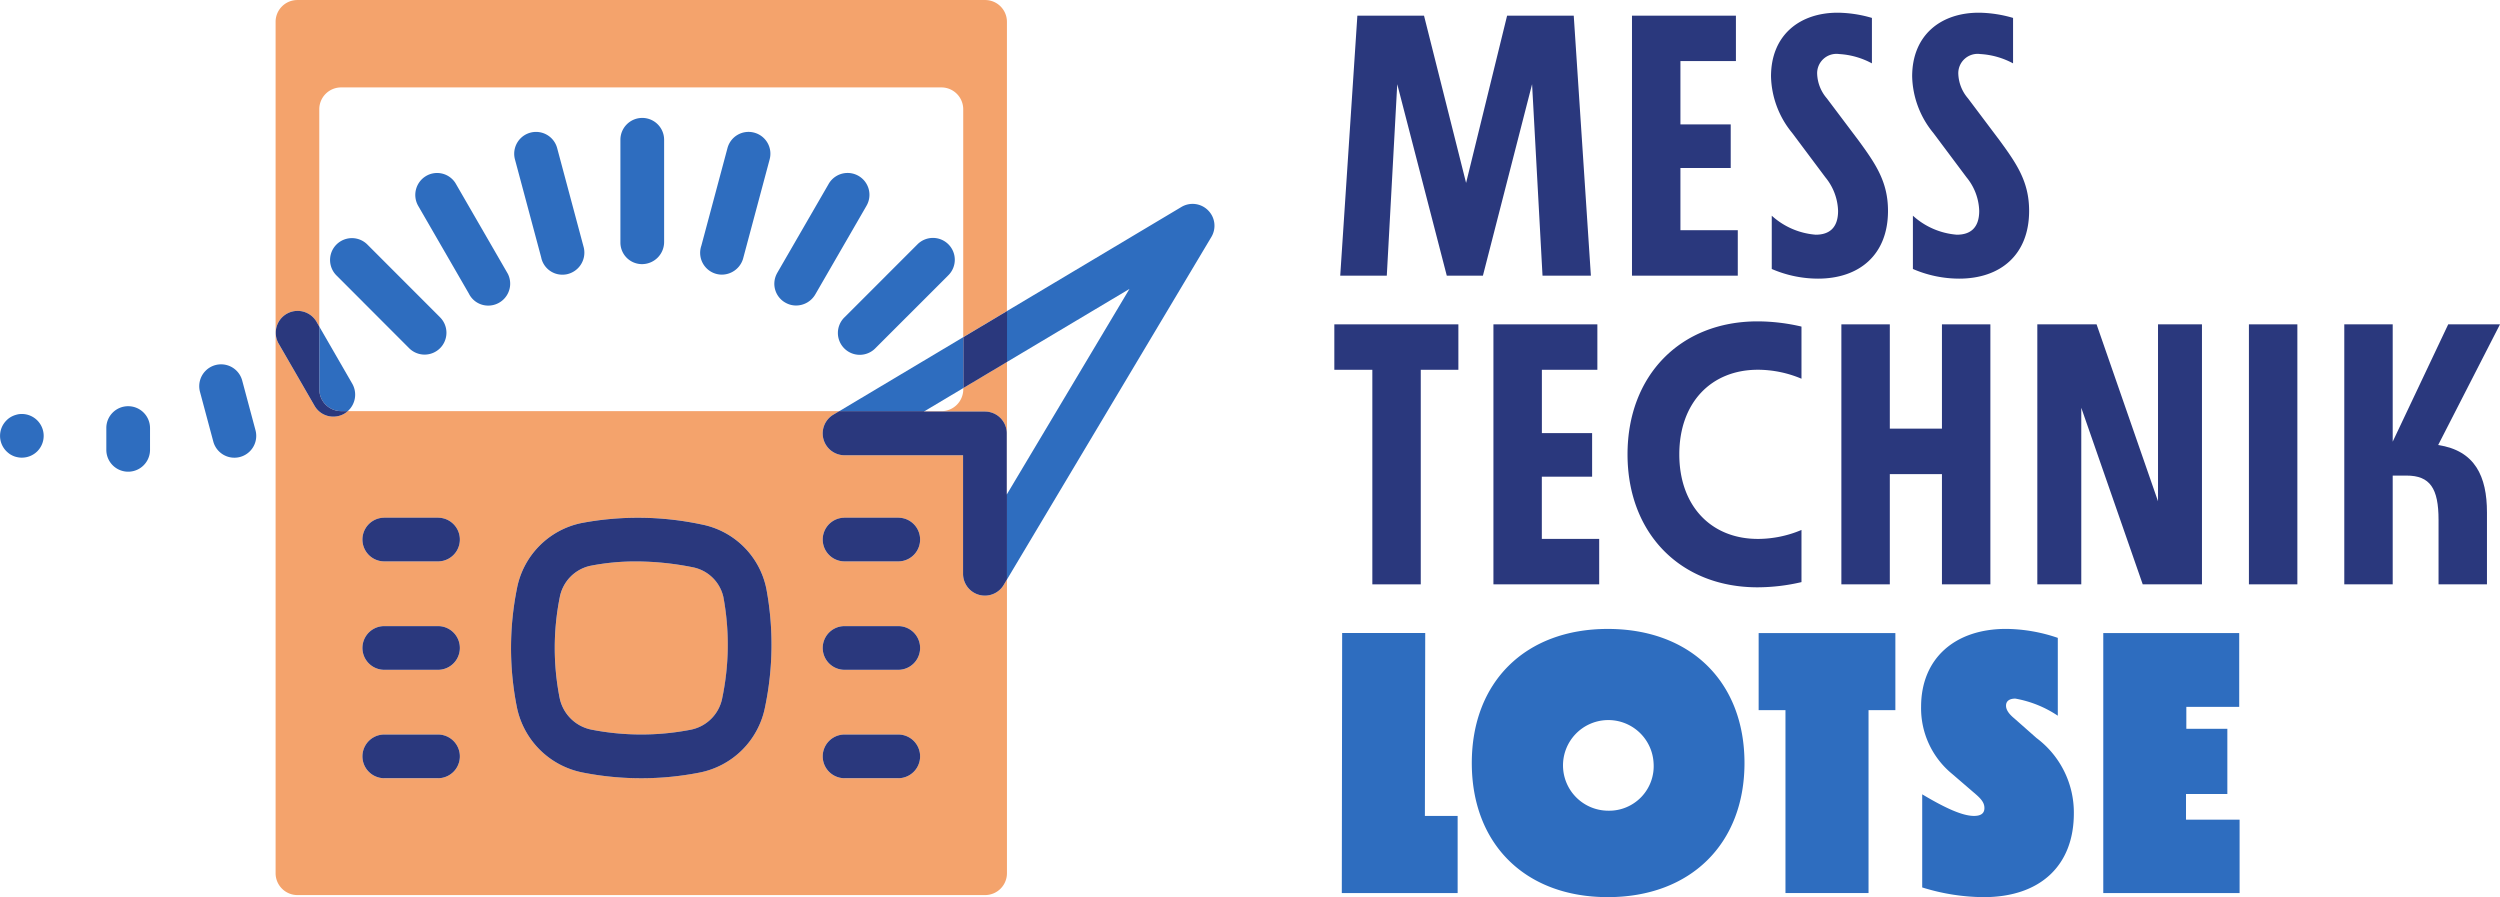
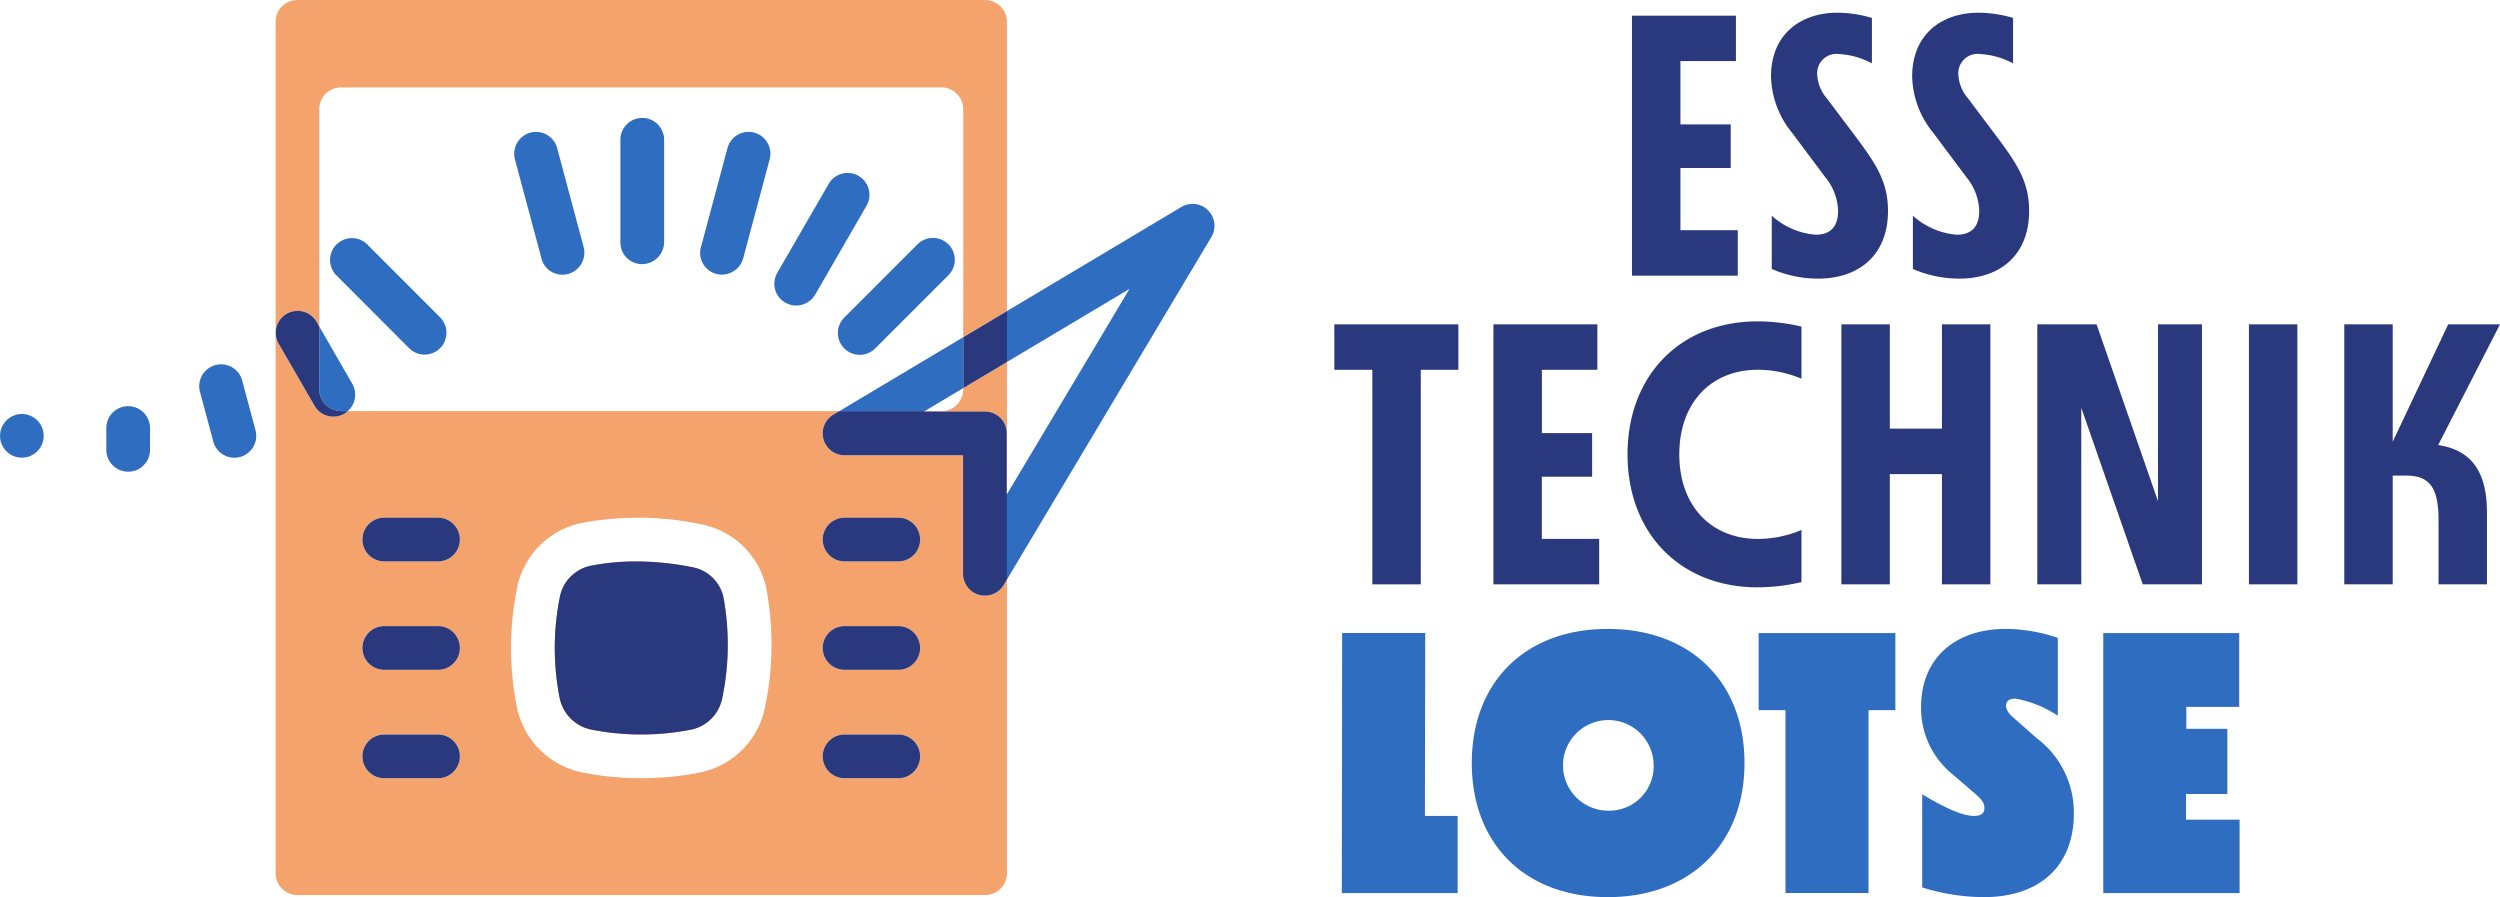
<svg xmlns="http://www.w3.org/2000/svg" id="logo_messtechnik_lotse" data-name="logo messtechnik lotse" width="195.066" height="70" viewBox="0 0 195.066 70">
  <g id="Gruppe_360" data-name="Gruppe 360" transform="translate(104.113 0.989)">
-     <path id="Pfad_530" data-name="Pfad 530" d="M529.2,270.769l-.814-14.939-3.836,14.939h-2.82l-3.865-14.939-.815,14.939h-3.633l1.337-20.286h5.2l3.283,13.05,3.2-13.05h5.2l1.337,20.286Z" transform="translate(-512.956 -250.25)" fill="#2a387d" />
    <path id="Pfad_531" data-name="Pfad 531" d="M540.11,267.225v3.545h-8.255V250.483h8.11v3.545h-4.33v4.941h3.924v3.4h-3.924v4.855Z" transform="translate(-508.63 -250.25)" fill="#2a387d" />
    <path id="Pfad_532" data-name="Pfad 532" d="M540.7,270.292v-4.157a5.763,5.763,0,0,0,3.43,1.483c1.047,0,1.745-.524,1.745-1.859a4.322,4.322,0,0,0-.989-2.616l-2.587-3.458a7.19,7.19,0,0,1-1.657-4.419c0-3.225,2.239-4.97,5.2-4.97a9.788,9.788,0,0,1,2.673.407v3.546a6.127,6.127,0,0,0-2.557-.727,1.509,1.509,0,0,0-1.715,1.569,3.1,3.1,0,0,0,.756,1.89l2.471,3.283c1.337,1.831,2.3,3.226,2.3,5.494,0,3.429-2.239,5.288-5.465,5.288A9.117,9.117,0,0,1,540.7,270.292Z" transform="translate(-506.569 -250.294)" fill="#2a387d" />
    <path id="Pfad_533" data-name="Pfad 533" d="M549.618,270.292v-4.157a5.763,5.763,0,0,0,3.429,1.483c1.047,0,1.745-.524,1.745-1.859a4.32,4.32,0,0,0-.988-2.616l-2.587-3.458a7.19,7.19,0,0,1-1.657-4.419c0-3.225,2.237-4.97,5.2-4.97a9.789,9.789,0,0,1,2.673.407v3.546a6.128,6.128,0,0,0-2.558-.727,1.508,1.508,0,0,0-1.714,1.569,3.1,3.1,0,0,0,.756,1.89l2.469,3.283c1.337,1.831,2.3,3.226,2.3,5.494,0,3.429-2.237,5.288-5.464,5.288A9.108,9.108,0,0,1,549.618,270.292Z" transform="translate(-504.474 -250.294)" fill="#2a387d" />
    <path id="Pfad_534" data-name="Pfad 534" d="M522.724,273.535h-2.935v16.742h-3.778V273.535h-2.966V269.99h9.679Z" transform="translate(-513.045 -245.671)" fill="#2a387d" />
    <path id="Pfad_535" data-name="Pfad 535" d="M531.352,286.73v3.546H523.1V269.99h8.11v3.545h-4.33v4.941H530.8v3.4h-3.924v4.854Z" transform="translate(-510.686 -245.671)" fill="#2a387d" />
    <path id="Pfad_536" data-name="Pfad 536" d="M531.573,280.178c0-6.162,4.128-10.377,10.144-10.377a15.151,15.151,0,0,1,3.429.407v4.068a8.779,8.779,0,0,0-3.4-.7c-3.662,0-6.133,2.587-6.133,6.6s2.471,6.6,6.133,6.6a8.756,8.756,0,0,0,3.4-.7v4.07a15.15,15.15,0,0,1-3.429.406C535.7,290.553,531.573,286.339,531.573,280.178Z" transform="translate(-508.696 -245.715)" fill="#2a387d" />
    <path id="Pfad_537" data-name="Pfad 537" d="M556.713,269.99v20.286h-3.779v-8.6h-4.068v8.6h-3.779V269.99h3.779v8.137h4.068V269.99Z" transform="translate(-505.524 -245.671)" fill="#2a387d" />
    <path id="Pfad_538" data-name="Pfad 538" d="M570.316,269.99v20.286h-4.622L560.9,276.5v13.776h-3.43V269.99h4.623l4.794,13.805V269.99Z" transform="translate(-502.618 -245.671)" fill="#2a387d" />
    <path id="Pfad_539" data-name="Pfad 539" d="M570.841,269.99h3.78v20.286h-3.78Z" transform="translate(-499.479 -245.671)" fill="#2a387d" />
    <path id="Pfad_540" data-name="Pfad 540" d="M588,284.667v5.609h-3.778v-5.029c0-2.469-.668-3.457-2.5-3.457h-1.077v8.486h-3.778V269.99h3.778v9.154l4.331-9.154h4.04l-4.824,9.416C587.07,279.842,588,281.847,588,284.667Z" transform="translate(-498.064 -245.671)" fill="#2a387d" />
    <path id="Pfad_541" data-name="Pfad 541" d="M522.555,303.767v6.017h-9.038l.027-20.288h6.482L520,303.767Z" transform="translate(-512.934 -241.092)" fill="#2e6dbf" />
    <path id="Pfad_542" data-name="Pfad 542" d="M521.732,299.7c0-6.335,4.186-10.463,10.61-10.463,6.451,0,10.667,4.128,10.667,10.463,0,6.307-4.215,10.464-10.667,10.464C525.918,310.164,521.732,306.037,521.732,299.7Zm14.184,0a3.536,3.536,0,1,0-3.546,3.72A3.474,3.474,0,0,0,535.916,299.7Z" transform="translate(-511.006 -241.153)" fill="#2e6dbf" />
    <path id="Pfad_543" data-name="Pfad 543" d="M550.527,295.513h-2.094v14.271h-6.481V295.513h-2.093V289.5h10.668Z" transform="translate(-506.751 -241.092)" fill="#2e6dbf" />
    <path id="Pfad_544" data-name="Pfad 544" d="M550.212,309.407v-7.265c1.8,1.074,3.139,1.685,4.04,1.685.464,0,.814-.146.814-.611,0-.378-.2-.668-.669-1.074l-1.859-1.6a6.624,6.624,0,0,1-2.413-5.232c0-3.75,2.616-6.075,6.627-6.075a12.706,12.706,0,0,1,4.04.7v6.074a8.682,8.682,0,0,0-3.314-1.336c-.435,0-.726.174-.726.552,0,.262.146.582.64.989l1.744,1.54a7.258,7.258,0,0,1,2.908,5.871c0,4.07-2.616,6.54-7.035,6.54A16.362,16.362,0,0,1,550.212,309.407Z" transform="translate(-504.342 -241.153)" fill="#2e6dbf" />
    <path id="Pfad_545" data-name="Pfad 545" d="M572.274,304.057v5.727H561.637V289.5h10.607v5.755h-4.126v1.714h3.2v5.087h-3.226v2.005Z" transform="translate(-501.639 -241.092)" fill="#2e6dbf" />
  </g>
  <g id="Gruppe_361" data-name="Gruppe 361">
    <path id="Pfad_546" data-name="Pfad 546" d="M499.148,256.722a1.705,1.705,0,0,0-1.705-1.705H450.607a1.705,1.705,0,0,0-1.705,1.705V273.68l2.568,4.45a1.722,1.722,0,0,1-.347,2.145h38.352l9.673-5.772Zm-40.825,18.646a1.7,1.7,0,0,1-2.411,0l-5.671-5.678a1.7,1.7,0,1,1,2.413-2.409l5.671,5.678A1.7,1.7,0,0,1,458.323,275.368Zm4.513-3.5a1.72,1.72,0,0,1-.758.177,1.678,1.678,0,0,1-1.514-.945l-3.944-6.827a1.719,1.719,0,0,1,.58-2.321,1.694,1.694,0,0,1,2.314.519l.016.026,4.026,6.97c.02.033.038.069.056.1A1.721,1.721,0,0,1,462.836,271.865Zm5.375-2.268a1.769,1.769,0,0,1-.338.033,1.681,1.681,0,0,1-1.659-1.357l-2.045-7.638a1.7,1.7,0,1,1,3.293-.882l2.063,7.708a1.141,1.141,0,0,1,.027.112A1.724,1.724,0,0,1,468.211,269.6Zm7.6-2.521a1.728,1.728,0,0,1-1.706,1.731,1.685,1.685,0,0,1-1.705-1.68V259.1a1.706,1.706,0,0,1,3.412,0Zm8.237-6.44-2.063,7.708a1.564,1.564,0,0,1-.059.181,1.738,1.738,0,0,1-1.609,1.1,1.7,1.7,0,0,1-1.6-2.248l2.041-7.624a1.705,1.705,0,1,1,3.294.882Zm2.058,11.4a1.657,1.657,0,0,1-.735-.17,1.69,1.69,0,0,1-.794-2.263c.017-.036.053-.1.073-.14l3.984-6.893a1.705,1.705,0,0,1,3.025,1.571l-.009.017c-.017.036-.037.072-.057.106l-3.983,6.893A1.738,1.738,0,0,1,486.1,272.035Zm11.868-2.347-5.678,5.678a1.705,1.705,0,0,1-2.411-2.411l5.678-5.678a1.705,1.705,0,1,1,2.411,2.411Z" transform="translate(-423.988 -248.196)" fill="none" />
    <path id="Pfad_547" data-name="Pfad 547" d="M501.917,267.747l-9.559,5.7v10.314Z" transform="translate(-413.788 -245.208)" fill="none" />
    <path id="Pfad_548" data-name="Pfad 548" d="M490.169,274.11v-.1l-3.016,1.8h1.311A1.705,1.705,0,0,0,490.169,274.11Z" transform="translate(-415.009 -243.737)" fill="none" />
    <path id="Pfad_549" data-name="Pfad 549" d="M474.544,285.425a22.67,22.67,0,0,0-4.419-.453,18.255,18.255,0,0,0-3.6.348,3.1,3.1,0,0,0-2.35,2.448,20.184,20.184,0,0,0-.011,7.849,3.166,3.166,0,0,0,2.477,2.478,20.158,20.158,0,0,0,7.745.009,3.121,3.121,0,0,0,2.46-2.431,20.356,20.356,0,0,0,.1-7.916A3.044,3.044,0,0,0,474.544,285.425Z" transform="translate(-420.496 -241.165)" fill="#f4a36c" />
    <path id="Pfad_550" data-name="Pfad 550" d="M501.485,295.967a1.733,1.733,0,0,1-.453-.06,1.705,1.705,0,0,1-1.252-1.645v-9.246h-9.246a1.705,1.705,0,0,1-.873-3.17l.462-.275H451.772a1.75,1.75,0,0,1-.233.177,1.711,1.711,0,0,1-.9.253,1.676,1.676,0,0,1-1.416-.772l-.017-.025-2.84-4.917a1.706,1.706,0,0,1,2.955-1.705l.227.394V258.019a1.705,1.705,0,0,1,1.705-1.705h46.835a1.705,1.705,0,0,1,1.705,1.705V275.8l3.41-2.035V251.2a1.7,1.7,0,0,0-1.705-1.705H447.845a1.7,1.7,0,0,0-1.705,1.705v66.427a1.705,1.705,0,0,0,1.705,1.705H501.5a1.705,1.705,0,0,0,1.705-1.705V294.706l-.257.43A1.7,1.7,0,0,1,501.485,295.967Zm-42.673,14.249h-4.191a1.705,1.705,0,1,1,0-3.41h4.191a1.705,1.705,0,0,1,0,3.41Zm0-8.459h-4.191a1.705,1.705,0,1,1,0-3.41h4.191a1.705,1.705,0,0,1,0,3.41Zm0-8.459h-4.191a1.705,1.705,0,1,1,0-3.41h4.191a1.705,1.705,0,1,1,0,3.41Zm25.518,11.361a6.479,6.479,0,0,1-5.159,5.123,23.567,23.567,0,0,1-9.048-.01,6.522,6.522,0,0,1-5.17-5.17,23.592,23.592,0,0,1,.014-9.168,6.454,6.454,0,0,1,5.02-5.128,23.764,23.764,0,0,1,9.362.1,6.407,6.407,0,0,1,5.081,5.012A23.8,23.8,0,0,1,484.33,304.658Zm10.394,5.557h-4.189a1.705,1.705,0,1,1,0-3.41h4.189a1.705,1.705,0,0,1,0,3.41Zm0-8.459h-4.189a1.705,1.705,0,0,1,0-3.41h4.189a1.705,1.705,0,0,1,0,3.41Zm0-8.459h-4.189a1.705,1.705,0,1,1,0-3.41h4.189a1.705,1.705,0,0,1,0,3.41Z" transform="translate(-424.636 -249.493)" fill="#f4a36c" />
    <path id="Pfad_551" data-name="Pfad 551" d="M490.181,274.5a1.705,1.705,0,0,1-1.705,1.705h-1.311l-.059.035h4.765a1.7,1.7,0,0,1,1.705,1.705v4.766l.016-.027V272.366l-3.41,2.036Z" transform="translate(-415.021 -244.124)" fill="#f4a36c" />
    <path id="Pfad_552" data-name="Pfad 552" d="M491.435,270.8l-9.672,5.772h6.655l3.017-1.8Z" transform="translate(-416.275 -244.492)" fill="#2e6dbf" />
    <path id="Pfad_553" data-name="Pfad 553" d="M469.635,256.945a1.706,1.706,0,0,0-1.705,1.705v8.023a1.685,1.685,0,0,0,1.705,1.68,1.728,1.728,0,0,0,1.706-1.731V258.65A1.707,1.707,0,0,0,469.635,256.945Z" transform="translate(-419.522 -247.744)" fill="#2e6dbf" />
    <path id="Pfad_554" data-name="Pfad 554" d="M477.191,257.887a1.7,1.7,0,0,0-2.089,1.206l-2.041,7.624a1.7,1.7,0,0,0,1.6,2.248,1.738,1.738,0,0,0,1.609-1.1,1.564,1.564,0,0,0,.059-.181l2.063-7.708A1.7,1.7,0,0,0,477.191,257.887Z" transform="translate(-418.34 -247.536)" fill="#2e6dbf" />
    <path id="Pfad_555" data-name="Pfad 555" d="M484.9,262.887l.009-.017a1.705,1.705,0,0,0-3.025-1.571l-3.984,6.893c-.02.035-.056.1-.073.14a1.69,1.69,0,0,0,.794,2.263,1.657,1.657,0,0,0,.735.17,1.738,1.738,0,0,0,1.505-.879l3.983-6.893C484.862,262.958,484.882,262.923,484.9,262.887Z" transform="translate(-417.239 -246.927)" fill="#2e6dbf" />
    <path id="Pfad_556" data-name="Pfad 556" d="M487.865,265.041l-5.678,5.678a1.705,1.705,0,1,0,2.411,2.411l5.678-5.678a1.705,1.705,0,1,0-2.411-2.411Z" transform="translate(-416.293 -245.961)" fill="#2e6dbf" />
    <path id="Pfad_557" data-name="Pfad 557" d="M452.493,265.042a1.7,1.7,0,1,0-2.413,2.409l5.671,5.678a1.7,1.7,0,1,0,2.413-2.409Z" transform="translate(-423.828 -245.961)" fill="#2e6dbf" />
    <path id="Pfad_558" data-name="Pfad 558" d="M437.148,275.163a1.7,1.7,0,0,0-1.705,1.705v1.7a1.705,1.705,0,1,0,3.41,0v-1.7A1.705,1.705,0,0,0,437.148,275.163Z" transform="translate(-427.147 -243.468)" fill="#2e6dbf" />
    <path id="Pfad_559" data-name="Pfad 559" d="M430.1,275.687a2.012,2.012,0,0,0-.323.1,1.713,1.713,0,0,0-.29.153,1.522,1.522,0,0,0-.257.214,1.7,1.7,0,0,0,0,2.413,2.335,2.335,0,0,0,.257.214,1.914,1.914,0,0,0,.29.153,1.454,1.454,0,0,0,.323.094,1.516,1.516,0,0,0,.332.033,1.708,1.708,0,0,0,1.2-.494,1.707,1.707,0,0,0-1.535-2.882Z" transform="translate(-428.724 -243.352)" fill="#2e6dbf" />
-     <path id="Pfad_560" data-name="Pfad 560" d="M462.133,268.194l-4.026-6.97-.016-.026a1.694,1.694,0,0,0-2.314-.519A1.719,1.719,0,0,0,455.2,263l3.944,6.827a1.678,1.678,0,0,0,1.514.945,1.712,1.712,0,0,0,1.535-2.473C462.172,268.263,462.153,268.227,462.133,268.194Z" transform="translate(-422.564 -246.927)" fill="#2e6dbf" />
    <path id="Pfad_561" data-name="Pfad 561" d="M444.667,273.781a1.705,1.705,0,1,0-3.294.882l1.038,3.876a1.7,1.7,0,1,0,3.293-.882Z" transform="translate(-425.769 -244.089)" fill="#2e6dbf" />
    <path id="Pfad_562" data-name="Pfad 562" d="M508.046,262.877a1.7,1.7,0,0,0-2.078-.258l-13.61,8.121v3.971l9.559-5.7-9.559,16.018v6.656l15.948-26.725A1.7,1.7,0,0,0,508.046,262.877Z" transform="translate(-413.788 -246.469)" fill="#2e6dbf" />
    <path id="Pfad_563" data-name="Pfad 563" d="M466.633,266.8l-2.063-7.708a1.7,1.7,0,1,0-3.293.882l2.045,7.638a1.681,1.681,0,0,0,1.659,1.357,1.769,1.769,0,0,0,.338-.033,1.724,1.724,0,0,0,1.341-2.022A1.141,1.141,0,0,0,466.633,266.8Z" transform="translate(-421.097 -247.536)" fill="#2e6dbf" />
    <path id="Pfad_564" data-name="Pfad 564" d="M451.47,274.582l-2.568-4.45v4.89a1.705,1.705,0,0,0,1.705,1.705h.516A1.722,1.722,0,0,0,451.47,274.582Z" transform="translate(-423.988 -244.649)" fill="#2e6dbf" />
    <path id="Pfad_565" data-name="Pfad 565" d="M449.55,275.259v-4.89l-.227-.394a1.706,1.706,0,0,0-2.955,1.705l2.84,4.917.017.025a1.676,1.676,0,0,0,1.416.772,1.711,1.711,0,0,0,.9-.253,1.755,1.755,0,0,0,.233-.177h-.516A1.705,1.705,0,0,1,449.55,275.259Z" transform="translate(-424.636 -244.886)" fill="#2a387d" />
    <path id="Pfad_566" data-name="Pfad 566" d="M486.609,295.91h-4.189a1.705,1.705,0,1,0,0,3.41h4.189a1.705,1.705,0,0,0,0-3.41Z" transform="translate(-416.521 -238.598)" fill="#2a387d" />
    <path id="Pfad_567" data-name="Pfad 567" d="M486.609,289.059h-4.189a1.705,1.705,0,0,0,0,3.41h4.189a1.705,1.705,0,0,0,0-3.41Z" transform="translate(-416.521 -240.206)" fill="#2a387d" />
-     <path id="Pfad_568" data-name="Pfad 568" d="M475.857,282.729a23.764,23.764,0,0,0-9.362-.1,6.454,6.454,0,0,0-5.02,5.128,23.592,23.592,0,0,0-.014,9.168,6.522,6.522,0,0,0,5.17,5.17,23.568,23.568,0,0,0,9.048.01,6.479,6.479,0,0,0,5.159-5.123,23.8,23.8,0,0,0,.1-9.238A6.407,6.407,0,0,0,475.857,282.729Zm1.634,13.593a3.121,3.121,0,0,1-2.46,2.431,20.159,20.159,0,0,1-7.745-.009,3.166,3.166,0,0,1-2.477-2.478,20.184,20.184,0,0,1,.011-7.849,3.1,3.1,0,0,1,2.35-2.448,18.255,18.255,0,0,1,3.6-.348,22.67,22.67,0,0,1,4.419.453,3.044,3.044,0,0,1,2.4,2.332A20.357,20.357,0,0,1,477.49,296.322Z" transform="translate(-421.144 -241.814)" fill="#2a387d" />
+     <path id="Pfad_568" data-name="Pfad 568" d="M475.857,282.729A6.407,6.407,0,0,0,475.857,282.729Zm1.634,13.593a3.121,3.121,0,0,1-2.46,2.431,20.159,20.159,0,0,1-7.745-.009,3.166,3.166,0,0,1-2.477-2.478,20.184,20.184,0,0,1,.011-7.849,3.1,3.1,0,0,1,2.35-2.448,18.255,18.255,0,0,1,3.6-.348,22.67,22.67,0,0,1,4.419.453,3.044,3.044,0,0,1,2.4,2.332A20.357,20.357,0,0,1,477.49,296.322Z" transform="translate(-421.144 -241.814)" fill="#2a387d" />
    <path id="Pfad_569" data-name="Pfad 569" d="M489.6,275.157l3.411-2.035V269.15l-3.411,2.035Z" transform="translate(-414.436 -244.879)" fill="#2a387d" />
    <path id="Pfad_570" data-name="Pfad 570" d="M495.075,281.979v-4.766a1.7,1.7,0,0,0-1.705-1.705h-4.765l.059-.035h-6.656l-.462.275a1.705,1.705,0,0,0,.873,3.17h9.246v9.246a1.705,1.705,0,0,0,1.252,1.645,1.733,1.733,0,0,0,.453.06,1.7,1.7,0,0,0,1.464-.831l.257-.43v-6.656Z" transform="translate(-416.521 -243.395)" fill="#2a387d" />
    <path id="Pfad_571" data-name="Pfad 571" d="M486.609,282.208h-4.189a1.705,1.705,0,1,0,0,3.41h4.189a1.705,1.705,0,0,0,0-3.41Z" transform="translate(-416.521 -241.814)" fill="#2a387d" />
    <path id="Pfad_572" data-name="Pfad 572" d="M457.524,295.91h-4.191a1.705,1.705,0,1,0,0,3.41h4.191a1.705,1.705,0,0,0,0-3.41Z" transform="translate(-423.348 -238.598)" fill="#2a387d" />
    <path id="Pfad_573" data-name="Pfad 573" d="M457.524,282.208h-4.191a1.705,1.705,0,1,0,0,3.41h4.191a1.705,1.705,0,1,0,0-3.41Z" transform="translate(-423.348 -241.814)" fill="#2a387d" />
    <path id="Pfad_574" data-name="Pfad 574" d="M457.524,289.059h-4.191a1.705,1.705,0,1,0,0,3.41h4.191a1.705,1.705,0,0,0,0-3.41Z" transform="translate(-423.348 -240.206)" fill="#2a387d" />
  </g>
</svg>